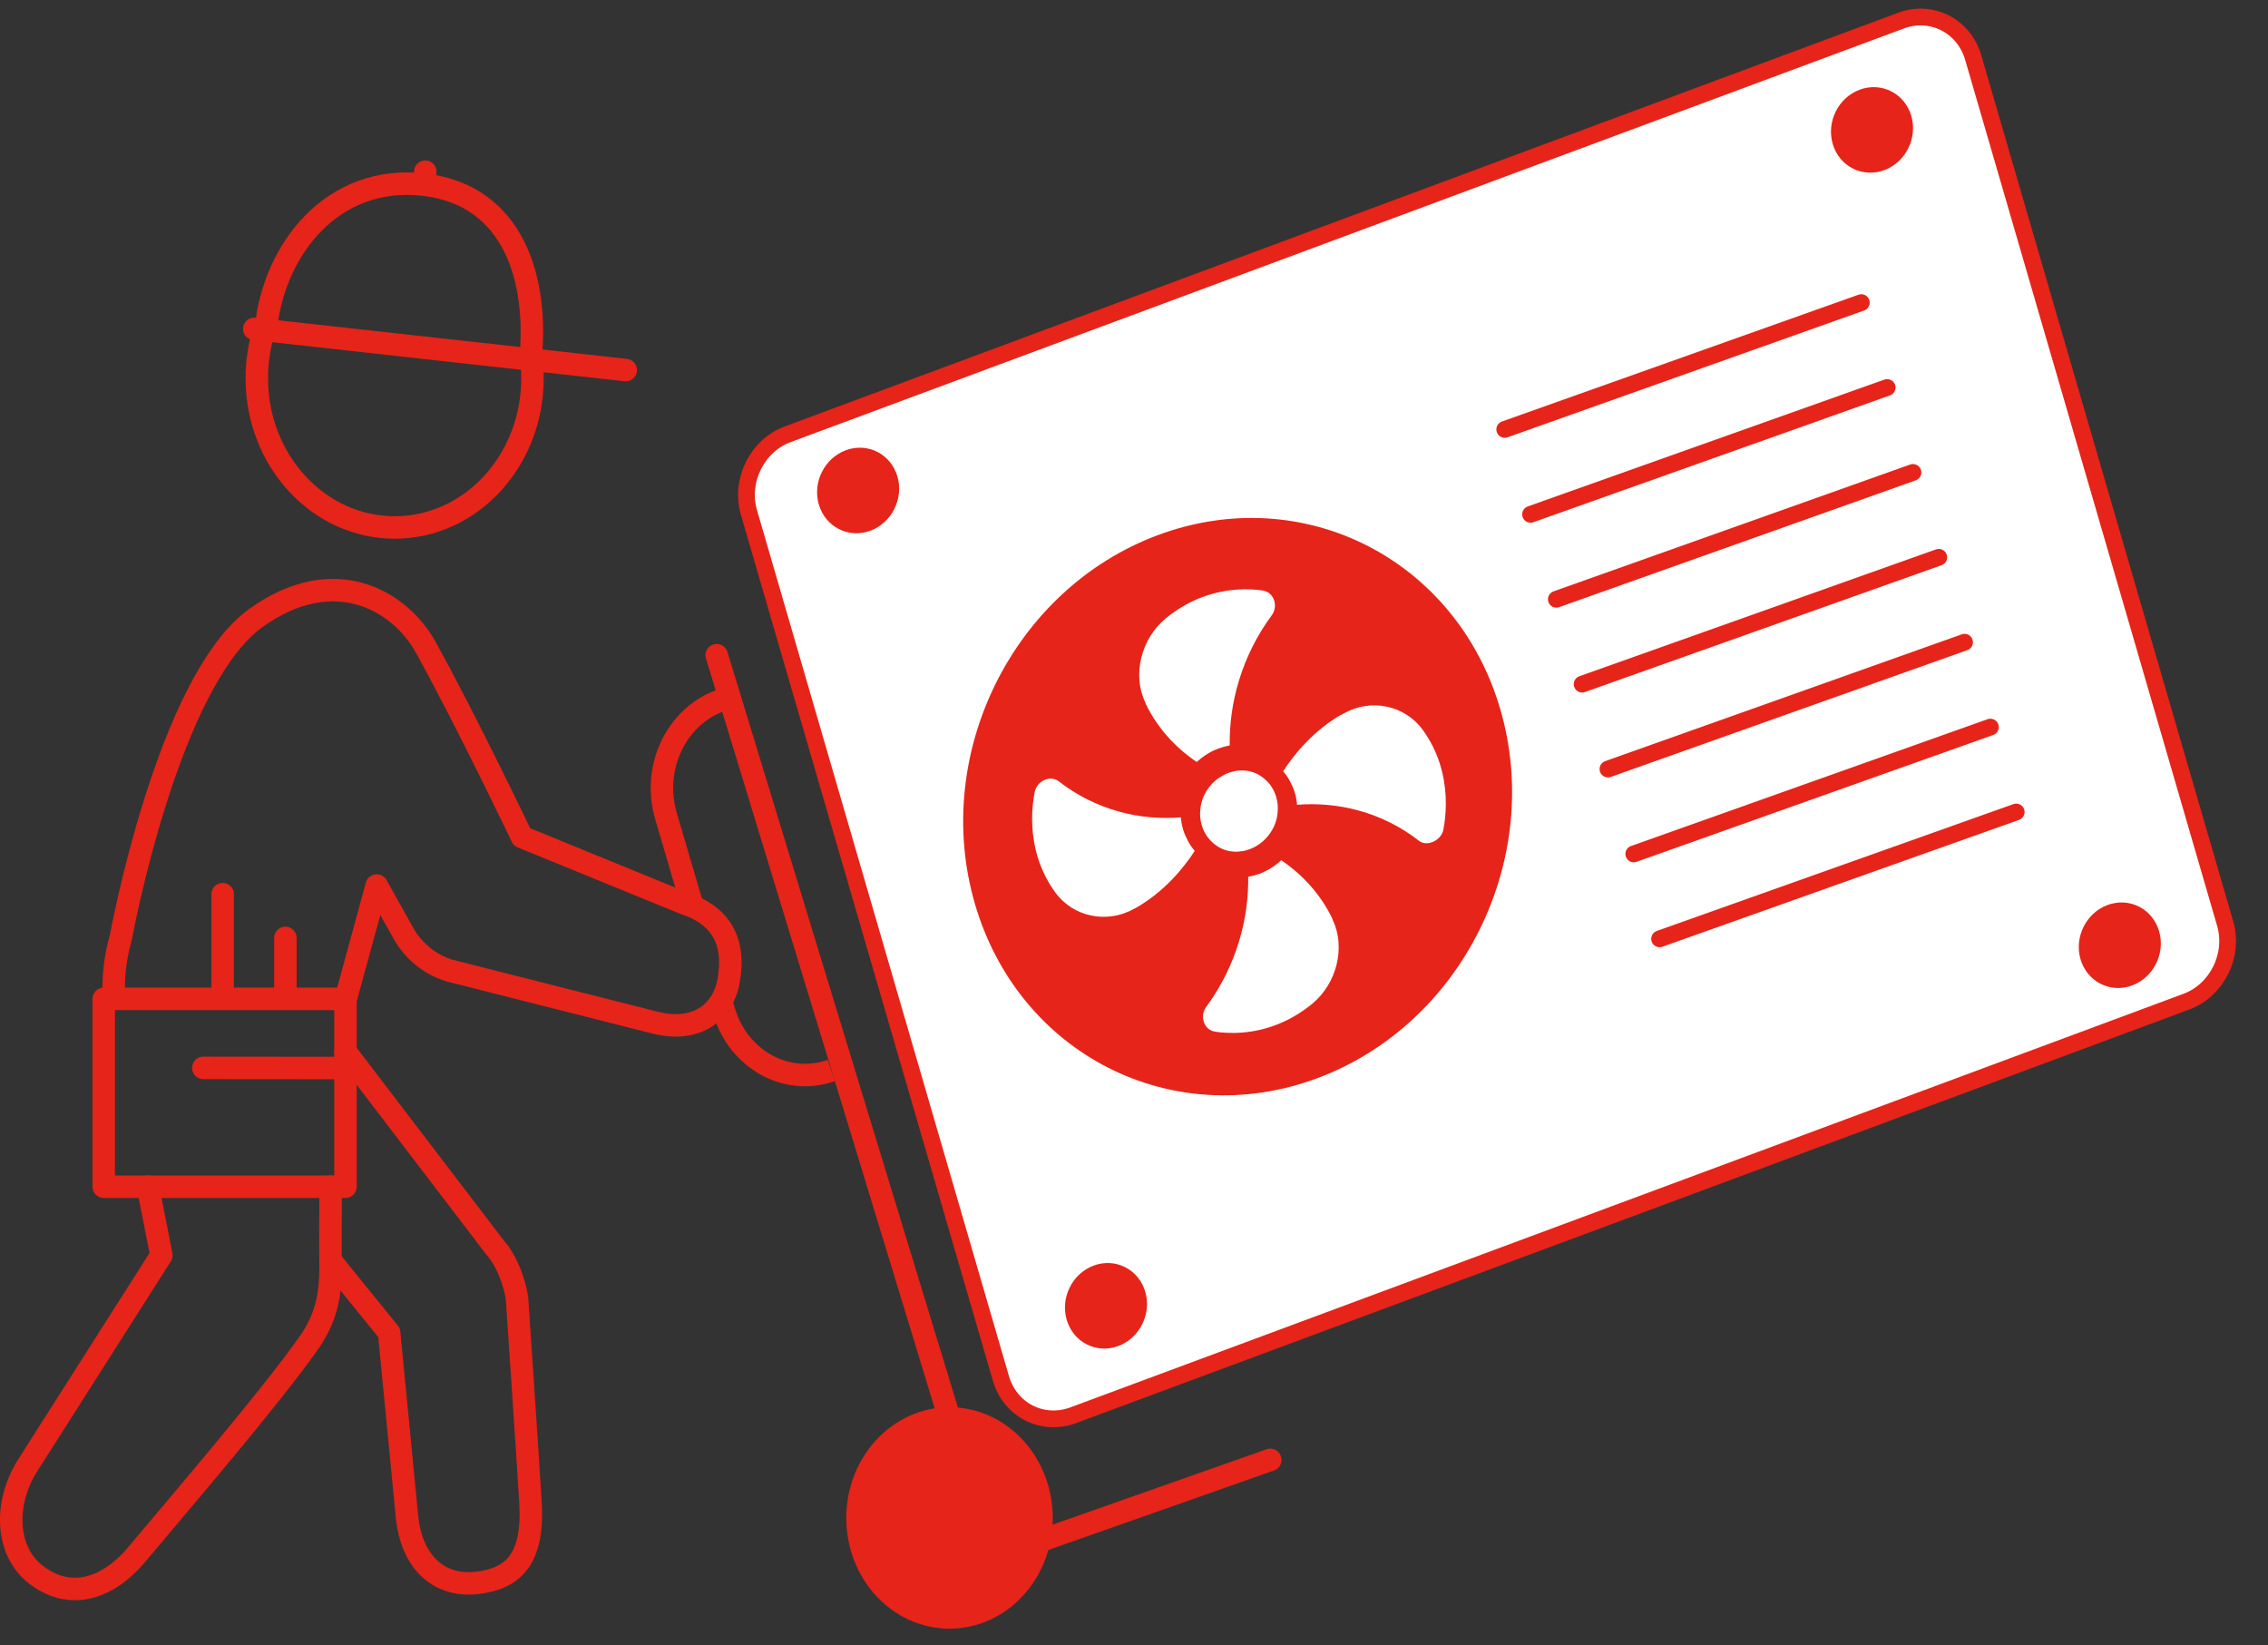
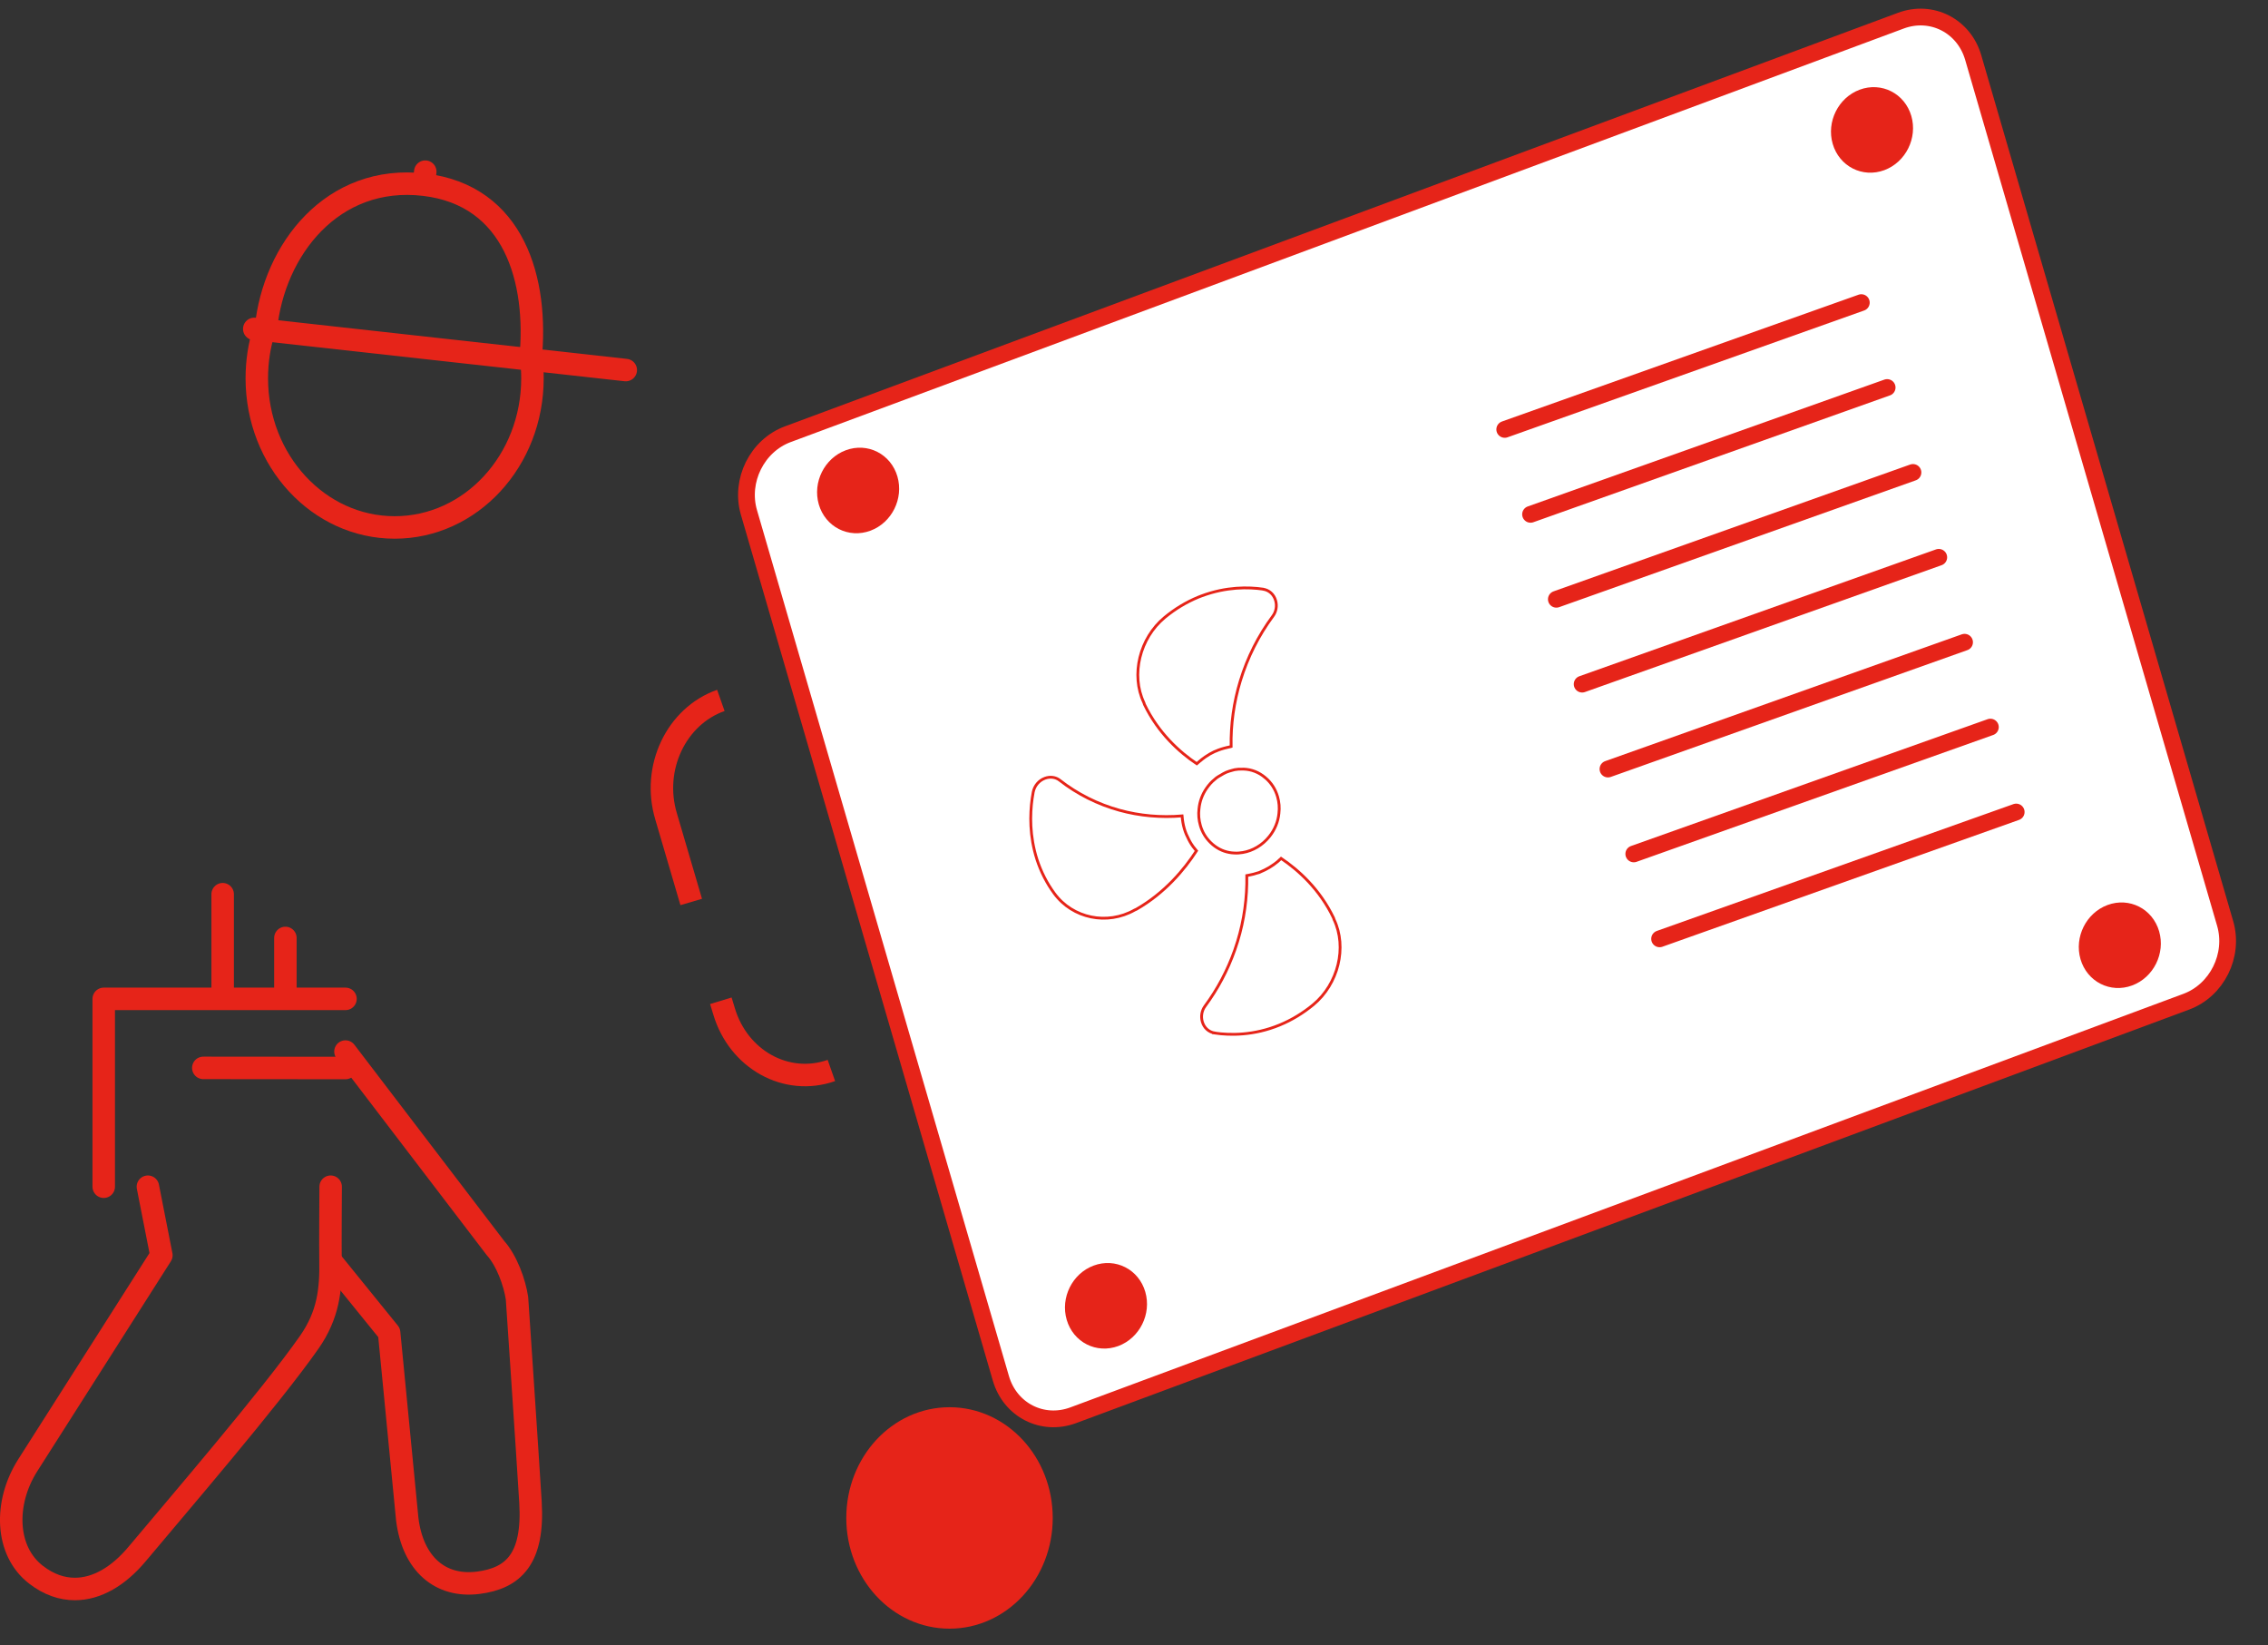
<svg xmlns="http://www.w3.org/2000/svg" width="91" height="66" viewBox="0 0 91 66" fill="none">
  <rect x="0" y="0" width="91" height="66" fill="#333333" stroke="none" />
-   <path d="M28.757 26.286L38.098 56.905" stroke="#E62419" stroke-width="0.902" stroke-linecap="round" stroke-linejoin="round" />
  <path d="M41.788 60.896C41.788 63.103 40.133 64.887 38.098 64.887C36.062 64.887 34.407 63.103 34.407 60.896C34.407 58.689 36.062 56.905 38.098 56.905C40.133 56.905 41.788 58.689 41.788 60.896Z" fill="#E62419" stroke="#E62419" stroke-width="0.902" stroke-linecap="round" stroke-linejoin="round" />
  <path d="M28.923 40.148L29.051 40.57C29.63 42.511 31.558 43.577 33.358 42.945" stroke="#E62419" stroke-width="0.902" stroke-linejoin="round" />
  <path d="M28.923 28.099C27.128 28.731 26.143 30.816 26.727 32.756L27.734 36.185" stroke="#E62419" stroke-width="0.902" stroke-linejoin="round" />
-   <path d="M41.724 61.823L50.968 58.567" stroke="#E62419" stroke-width="0.902" stroke-linecap="round" stroke-linejoin="round" />
  <path d="M13.861 42.186L19.881 50.07C20.331 50.568 20.653 51.46 20.744 52.086C20.744 52.086 21.151 58.087 21.285 60.27C21.419 62.529 20.61 63.317 19.185 63.497C17.664 63.688 16.566 62.738 16.341 60.954L15.613 53.464L13.267 50.568" stroke="#E62419" stroke-width="0.902" stroke-linecap="round" stroke-linejoin="round" />
  <path d="M10.669 13.178C10.985 10.01 13.342 6.98 17.016 7.409C20.642 7.832 21.601 11.255 21.285 14.418" stroke="#E62419" stroke-width="0.902" stroke-miterlimit="10" />
  <path d="M10.202 13.195L25.108 14.846" stroke="#E62419" stroke-width="0.902" stroke-miterlimit="10" stroke-linecap="round" />
  <path d="M17.015 7.322L17.063 6.887" stroke="#E62419" stroke-width="0.902" stroke-miterlimit="10" stroke-linecap="round" />
  <path d="M21.321 14.429C21.348 14.672 21.364 14.922 21.364 15.177C21.364 18.484 18.89 21.16 15.837 21.16C12.784 21.16 10.304 18.484 10.304 15.177C10.304 14.499 10.405 13.85 10.598 13.242" stroke="#E62419" stroke-width="0.902" stroke-linejoin="round" />
  <path d="M13.861 42.846L8.157 42.841" stroke="#E62419" stroke-width="0.902" stroke-linecap="round" stroke-linejoin="round" />
  <path d="M8.934 39.997V35.873" stroke="#E62419" stroke-width="0.902" stroke-linecap="round" stroke-linejoin="round" />
  <path d="M11.451 39.997V37.628" stroke="#E62419" stroke-width="0.902" stroke-linecap="round" stroke-linejoin="round" />
  <path d="M5.934 47.608L6.475 50.359C6.475 50.359 2.356 56.835 1.114 58.782C0.155 60.288 0.208 62.228 1.451 63.178C1.954 63.566 2.479 63.746 3.004 63.746C3.883 63.746 4.75 63.242 5.506 62.338C7.096 60.438 10.867 56.053 12.41 53.846C13.176 52.746 13.283 51.738 13.261 50.562C13.251 49.983 13.267 47.608 13.267 47.608" stroke="#E62419" stroke-width="0.902" stroke-linecap="round" stroke-linejoin="round" />
-   <path d="M13.861 40.113L15.115 35.525L16.25 37.553C16.673 38.23 17.316 38.728 18.061 38.943L26.293 41.028C27.916 41.433 28.998 40.646 29.233 39.354C29.539 37.686 28.842 36.684 27.45 36.238L20.942 33.579C20.942 33.579 18.741 28.968 17.086 25.974C16.057 24.102 13.422 22.539 10.283 24.78C6.727 27.317 4.852 37.593 4.852 37.593C4.611 38.45 4.531 39.203 4.568 40.061" stroke="#E62419" stroke-width="0.902" stroke-linecap="round" stroke-linejoin="round" />
-   <path d="M13.862 40.072H4.162V47.608H13.862V40.072Z" stroke="#E62419" stroke-width="0.902" stroke-linecap="round" stroke-linejoin="round" />
+   <path d="M13.862 40.072H4.162V47.608V40.072Z" stroke="#E62419" stroke-width="0.902" stroke-linecap="round" stroke-linejoin="round" />
  <path d="M76.269 0.829L31.609 17.42C30.377 17.878 29.679 19.282 30.05 20.557L40.159 55.297C40.53 56.572 41.83 57.234 43.062 56.776L87.722 40.185C88.954 39.727 89.652 38.323 89.281 37.048L79.172 2.308C78.801 1.033 77.501 0.371 76.269 0.829Z" fill="white" stroke="#E62419" stroke-width="0.672" stroke-miterlimit="10" />
-   <path d="M52.735 42.941C58.379 40.843 61.578 34.405 59.878 28.561C58.179 22.718 52.226 19.682 46.581 21.78C40.937 23.879 37.739 30.317 39.438 36.16C41.137 42.004 47.09 45.04 52.735 42.941Z" fill="#E62419" stroke="#E62419" stroke-width="0.672" stroke-miterlimit="10" />
  <path d="M34.808 20.975C35.501 20.718 35.894 19.927 35.685 19.21C35.477 18.493 34.746 18.12 34.053 18.378C33.36 18.636 32.968 19.426 33.176 20.143C33.385 20.86 34.116 21.233 34.808 20.975Z" fill="#E62419" stroke="#E62419" stroke-width="0.672" stroke-miterlimit="10" />
  <path d="M48.212 23.906C49.208 23.533 50.098 23.551 50.677 23.634L50.678 23.636C50.923 23.675 51.111 23.843 51.183 24.093C51.245 24.308 51.203 24.54 51.073 24.716C50.494 25.499 50.054 26.373 49.767 27.312C49.505 28.166 49.38 29.071 49.397 29.95C49.394 29.951 49.391 29.952 49.388 29.952C49.369 29.957 49.352 29.961 49.335 29.964L49.334 29.964C49.301 29.971 49.267 29.978 49.233 29.986L49.233 29.987C49.075 30.023 48.917 30.072 48.762 30.142L48.724 30.156C48.598 30.214 48.476 30.286 48.359 30.367L48.245 30.451C48.229 30.463 48.212 30.477 48.197 30.49L48.196 30.489L48.168 30.512C48.122 30.551 48.069 30.594 48.018 30.639C47.324 30.174 46.474 29.41 45.919 28.259L45.897 28.191L45.895 28.187C45.368 27.074 45.726 25.604 46.731 24.771C47.143 24.431 47.597 24.156 48.078 23.958C48.122 23.94 48.167 23.923 48.212 23.906Z" fill="white" stroke="#E62419" stroke-width="0.112" />
  <path d="M51.403 34.437C52.097 34.903 52.949 35.668 53.504 36.821C53.51 36.84 53.519 36.871 53.526 36.887L53.526 36.888L53.528 36.89C54.055 38.004 53.697 39.474 52.692 40.307C52.28 40.647 51.826 40.922 51.345 41.12C50.306 41.549 49.349 41.533 48.745 41.445L48.746 41.444C48.5 41.405 48.312 41.237 48.24 40.987C48.178 40.772 48.22 40.54 48.35 40.364C48.856 39.679 49.256 38.924 49.541 38.117L49.656 37.767C49.919 36.912 50.042 36.007 50.026 35.127C50.07 35.12 50.117 35.108 50.151 35.101C50.249 35.081 50.348 35.059 50.447 35.024L50.447 35.023C50.456 35.02 50.465 35.018 50.478 35.015C50.491 35.012 50.507 35.008 50.524 35.002L50.705 34.919C50.716 34.914 50.726 34.91 50.736 34.905C50.746 34.901 50.756 34.895 50.766 34.891L50.767 34.89C50.886 34.831 51.001 34.762 51.11 34.683L51.111 34.684C51.215 34.61 51.311 34.527 51.403 34.437Z" fill="white" stroke="#E62419" stroke-width="0.112" />
  <path d="M41.924 31.223C42.135 31.145 42.355 31.175 42.515 31.299C43.231 31.857 44.041 32.264 44.922 32.507C45.727 32.729 46.584 32.804 47.429 32.732C47.443 32.903 47.469 33.074 47.519 33.245C47.564 33.401 47.629 33.547 47.702 33.686C47.718 33.717 47.734 33.747 47.752 33.779C47.825 33.906 47.911 34.024 48.006 34.134C47.517 34.889 46.734 35.827 45.597 36.476C45.577 36.484 45.544 36.498 45.527 36.507L45.525 36.509C44.425 37.131 43.038 36.845 42.303 35.843C42.002 35.433 41.767 34.973 41.607 34.482C41.306 33.543 41.324 32.667 41.414 32.034L41.456 31.779C41.507 31.523 41.681 31.315 41.924 31.223Z" fill="white" stroke="#E62419" stroke-width="0.112" />
-   <path d="M53.898 28.569C54.994 27.948 56.384 28.232 57.12 29.233C57.422 29.644 57.656 30.102 57.817 30.595C58.118 31.535 58.1 32.412 58.01 33.044L57.967 33.3C57.919 33.536 57.743 33.724 57.53 33.82C57.317 33.915 57.078 33.912 56.907 33.779C56.192 33.221 55.382 32.814 54.501 32.571C53.695 32.348 52.838 32.273 51.992 32.345C51.979 32.175 51.953 32.003 51.904 31.832C51.881 31.754 51.854 31.679 51.823 31.605L51.721 31.391L51.67 31.297C51.597 31.17 51.511 31.053 51.415 30.943C51.904 30.187 52.688 29.249 53.825 28.598C53.829 28.596 53.833 28.595 53.838 28.593L53.84 28.601L53.898 28.569Z" fill="white" stroke="#E62419" stroke-width="0.112" />
  <path d="M49.196 30.983C49.275 30.95 49.355 30.926 49.438 30.904C49.48 30.893 49.506 30.883 49.539 30.877L49.54 30.877C49.642 30.858 49.746 30.851 49.848 30.855L49.848 30.856C49.861 30.857 49.873 30.856 49.881 30.856L49.897 30.855L49.899 30.855C50.219 30.866 50.517 30.985 50.763 31.196L50.764 31.195C51.006 31.399 51.172 31.656 51.26 31.96C51.324 32.179 51.342 32.401 51.315 32.627L51.315 32.629C51.283 32.965 51.151 33.283 50.934 33.556C50.651 33.912 50.258 34.135 49.866 34.2C49.751 34.22 49.639 34.229 49.526 34.221L49.524 34.221C49.244 34.211 48.981 34.119 48.754 33.955L48.659 33.881L48.572 33.801C48.377 33.611 48.239 33.382 48.163 33.116C48.099 32.897 48.08 32.674 48.107 32.448L48.108 32.447C48.136 32.154 48.24 31.872 48.411 31.625L48.488 31.521C48.536 31.46 48.587 31.403 48.641 31.351L48.809 31.206C48.862 31.166 48.914 31.139 48.978 31.102C49.053 31.057 49.122 31.015 49.196 30.983Z" fill="white" stroke="#E62419" stroke-width="0.112" />
  <path d="M60.375 17.227L74.683 12.14" stroke="#E62419" stroke-width="0.672" stroke-miterlimit="10" stroke-linecap="round" />
  <path d="M61.411 20.634L75.719 15.546" stroke="#E62419" stroke-width="0.672" stroke-miterlimit="10" stroke-linecap="round" />
  <path d="M62.446 24.041L76.755 18.953" stroke="#E62419" stroke-width="0.672" stroke-miterlimit="10" stroke-linecap="round" />
  <path d="M63.481 27.446L77.79 22.358" stroke="#E62419" stroke-width="0.672" stroke-miterlimit="10" stroke-linecap="round" />
  <path d="M64.517 30.852L78.825 25.765" stroke="#E62419" stroke-width="0.672" stroke-miterlimit="10" stroke-linecap="round" />
  <path d="M65.553 34.257L79.861 29.169" stroke="#E62419" stroke-width="0.672" stroke-miterlimit="10" stroke-linecap="round" />
  <path d="M66.589 37.664L80.897 32.576" stroke="#E62419" stroke-width="0.672" stroke-miterlimit="10" stroke-linecap="round" />
  <path d="M44.754 53.684C45.446 53.426 45.839 52.636 45.63 51.919C45.422 51.202 44.691 50.829 43.998 51.087C43.306 51.344 42.913 52.134 43.122 52.851C43.33 53.569 44.061 53.941 44.754 53.684Z" fill="#E62419" stroke="#E62419" stroke-width="0.672" stroke-miterlimit="10" />
  <path d="M75.489 6.511C76.182 6.253 76.574 5.463 76.366 4.746C76.157 4.029 75.427 3.656 74.734 3.913C74.041 4.171 73.648 4.961 73.857 5.678C74.066 6.395 74.796 6.768 75.489 6.511Z" fill="#E62419" stroke="#E62419" stroke-width="0.672" stroke-miterlimit="10" />
  <path d="M85.432 39.219C86.125 38.962 86.518 38.171 86.309 37.454C86.1 36.737 85.37 36.364 84.677 36.622C83.984 36.88 83.592 37.67 83.8 38.387C84.009 39.104 84.74 39.477 85.432 39.219Z" fill="#E62419" stroke="#E62419" stroke-width="0.672" stroke-miterlimit="10" />
</svg>